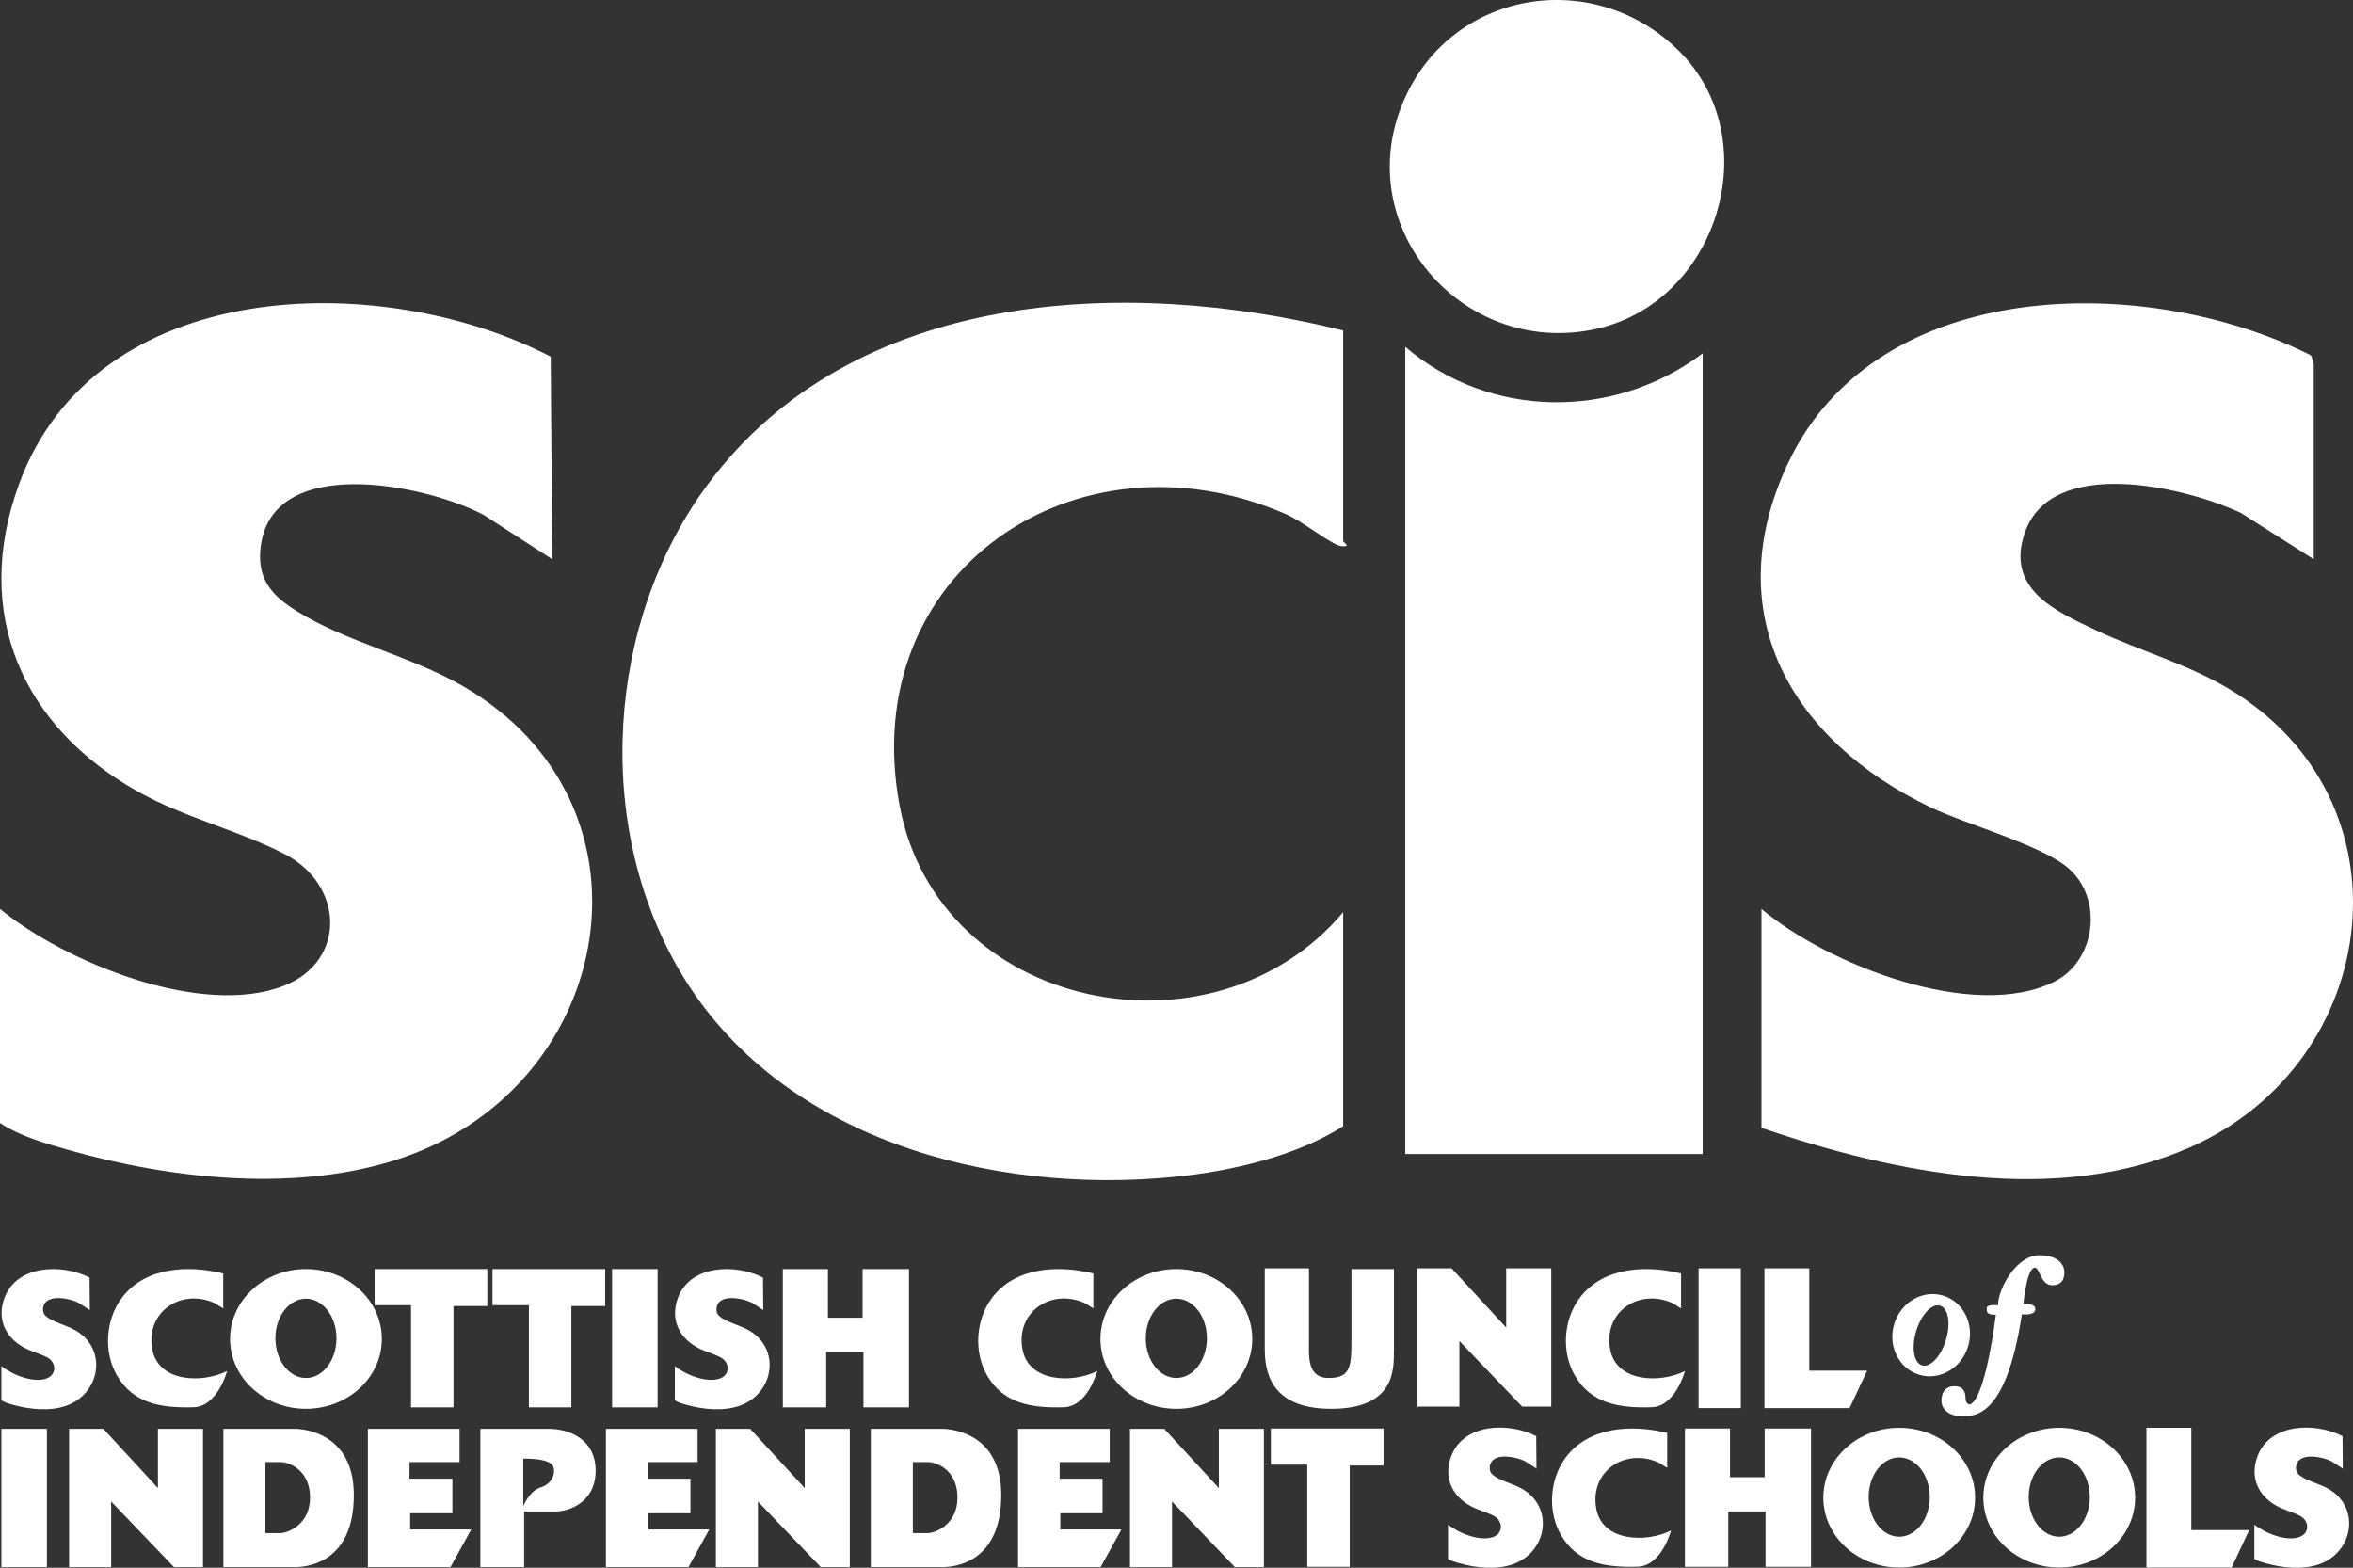
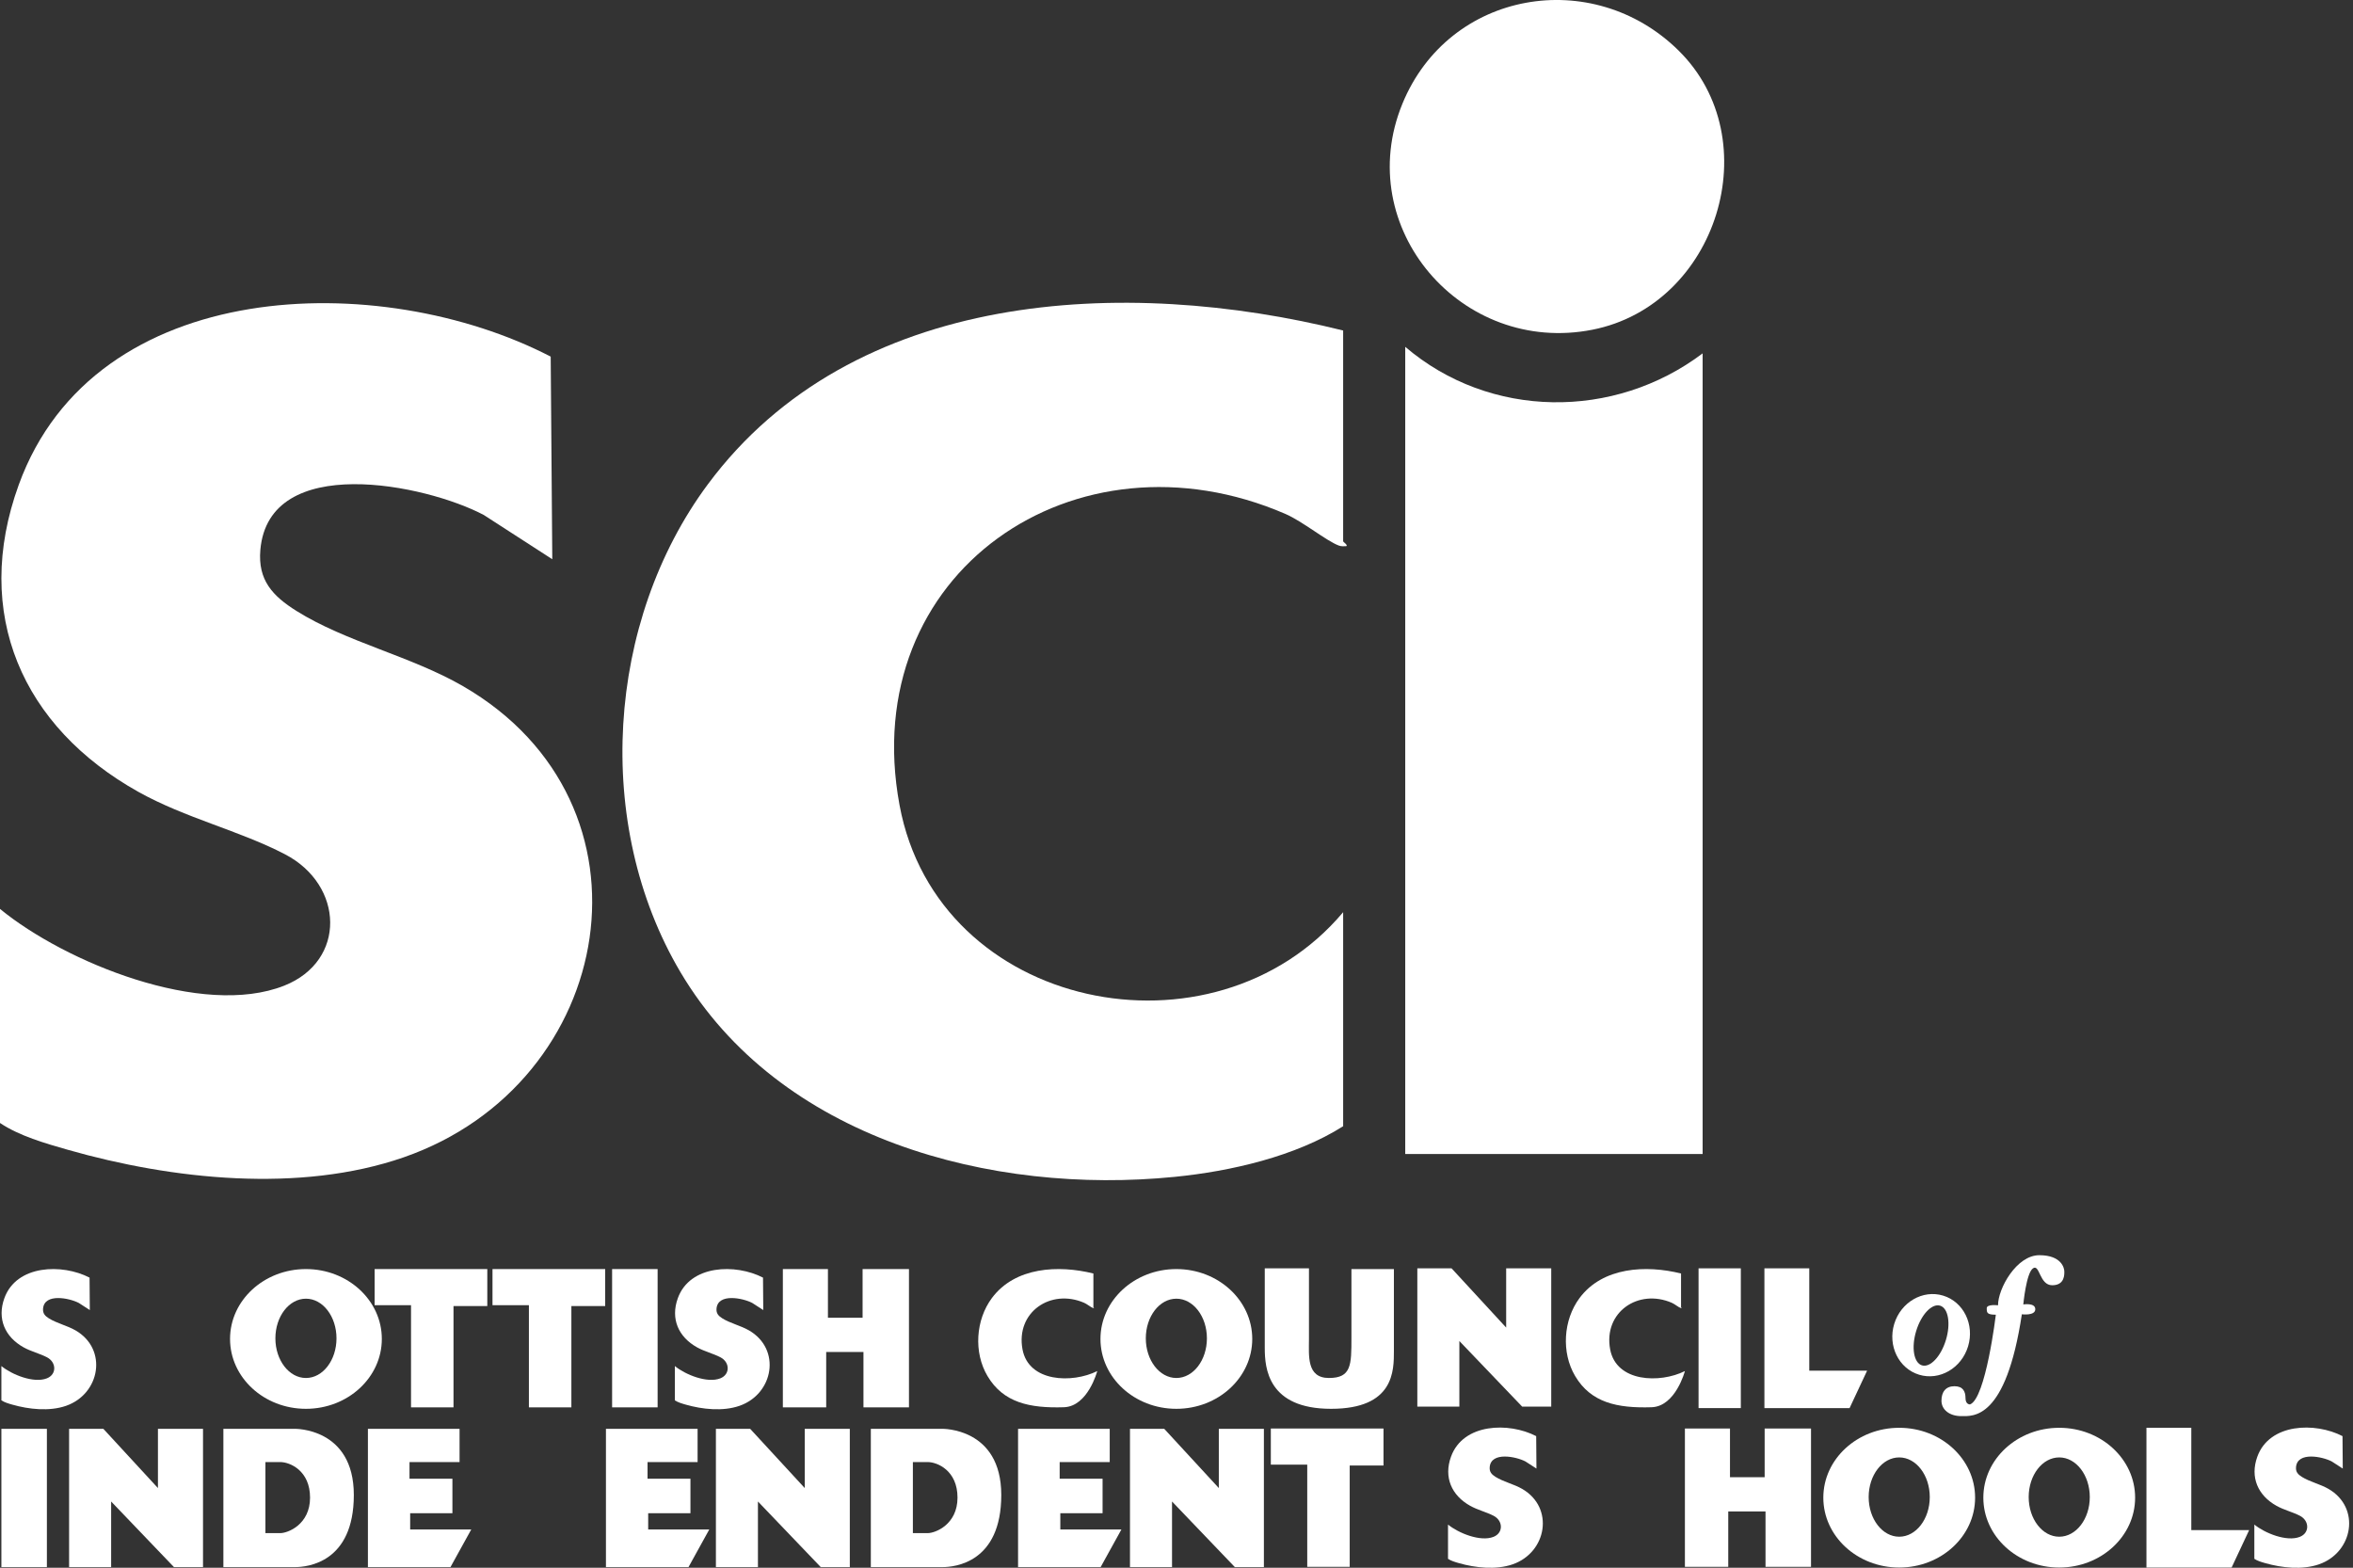
<svg xmlns="http://www.w3.org/2000/svg" id="Layer_2" width="3057.5" height="2037.23" version="1.1" viewBox="0 0 3057.5 2037.23">
  <rect x="0" y="0" width="3057.5" height="2037.23" fill="#333333" stroke="none" />
  <defs>
    <style>
      .st0 {
        fill: #fff;
      }
    </style>
  </defs>
  <path class="st0" d="M3043.87,1866.15l.33,42.16-14.24-9.21c-12.11-6.4-44.74-13.11-46.5,7.28-.54,6.27,2.55,9.57,7.5,12.68,10.28,6.45,23.84,9.4,34.66,15.65,42.3,24.46,32.05,82.64-12.34,98.04-21.59,7.49-48.2,4.62-69.85-1.56-4.67-1.34-10.14-2.9-14.13-5.59v-44.53c13.57,11.14,42.09,22.72,59.14,15.96,12.96-5.14,12.46-20.92.16-27.33-9.45-4.93-20.73-7.52-30.52-13-24.12-13.48-34.62-37.05-24.89-63.87,15.82-43.61,75.25-45.02,110.68-26.68Z" />
-   <path class="st0" d="M2895.73,894.79c242.91,144.77,200.64,484.68-49.1,595.68-174.26,77.46-384.27,34.21-557.8-24.87v-284.51c85.12,71.93,275.87,147.27,380.92,94.3,53.5-26.97,63.74-107.33,18-147.14-34.51-30.03-132.58-56.83-179.63-79.4-180.16-86.45-276.97-251.14-184.8-446.88,115.46-245.21,466.41-247.32,678.94-140.49,2.02,1.83,4.22,10,4.22,12.58v252.66l-94.76-60.24c-72.51-33.94-246.5-75.09-280.92,26.39-24.64,72.63,39.77,101.27,93.9,126.67,56.13,26.33,117.01,43.06,171.03,75.25Z" />
  <polygon class="st0" points="2922.57 1988.26 2899.76 2036.93 2789.11 2036.93 2789.11 1855.33 2847.39 1855.33 2847.39 1988.26 2922.57 1988.26" />
  <path class="st0" d="M2675.78,1855.33c54.46,0,98.61,40.65,98.61,90.8s-44.15,90.8-98.61,90.8-98.62-40.65-98.62-90.8,44.15-90.8,98.62-90.8ZM2715.48,1945.34c0-28.45-17.77-51.52-39.7-51.52s-39.7,23.07-39.7,51.52,17.78,51.53,39.7,51.53,39.7-23.07,39.7-51.53Z" />
  <path class="st0" d="M2682.39,1652.08c0,3.38.94,18.02-15.76,18.02s-16.15-28.15-24.97-21.96-12.57,46.93-12.57,46.93c0,0,15.58-2.63,15.58,6.19s-17.46,6.57-17.46,6.57c-20.84,137.96-63.63,132.33-78.84,132.33s-25.62-8.44-25.62-19.99,5.63-18.86,16.89-18.86,14.36,7.04,14.36,15.48,5.81,8.17,5.81,8.17c20.44-7.32,33.61-116.57,33.61-116.57-11.82,0-11.82-2.81-11.82-8.44s14.64-3.77,14.64-3.77c0-21.78,24.02-65.12,53.68-65.12s32.47,17.64,32.47,21.02Z" />
  <path class="st0" d="M2524.95,1683.58c26.5,8.05,40.99,37.59,32.37,65.97-8.63,28.39-37.1,44.87-63.6,36.82s-40.99-37.58-32.37-65.97c8.63-28.38,37.1-44.87,63.6-36.82ZM2528.52,1741.28c6.51-21.42,3.13-41.41-7.53-44.65-10.67-3.24-24.59,11.5-31.1,32.92-6.51,21.42-3.13,41.41,7.54,44.65,10.66,3.24,24.59-11.5,31.09-32.92Z" />
  <path class="st0" d="M2467.85,1855.33c54.46,0,98.61,40.65,98.61,90.8s-44.15,90.8-98.61,90.8-98.62-40.65-98.62-90.8,44.15-90.8,98.62-90.8ZM2507.55,1945.34c0-28.45-17.77-51.52-39.7-51.52s-39.7,23.07-39.7,51.52,17.78,51.53,39.7,51.53,39.7-23.07,39.7-51.53Z" />
  <polygon class="st0" points="2426.15 1781.06 2403.35 1829.73 2292.69 1829.73 2292.69 1648.12 2350.98 1648.12 2350.98 1781.06 2426.15 1781.06" />
  <polygon class="st0" points="2353.25 1856.27 2353.25 2035.99 2294.12 2035.99 2294.12 1964.03 2245.7 1964.03 2245.7 2035.99 2189.38 2035.99 2189.38 1856.27 2247.95 1856.27 2247.95 1919.54 2293 1919.54 2293 1856.27 2353.25 1856.27" />
  <rect class="st0" x="2207.12" y="1648.12" width="54.91" height="181.61" />
  <path class="st0" d="M2212.4,459.19v1040.38h-386.43V450.7c110.02,93.97,271.58,95.17,386.43,8.49Z" />
  <path class="st0" d="M2181.2,65.72c117.08,115.5,50.62,330.68-112.07,362.74-169.81,33.46-312.8-132.71-246.87-293.58,60.53-147.71,247.44-179.17,358.94-69.16Z" />
  <path class="st0" d="M2184.36,1698.59c0,.15,1.01.77.67,1.02-.53.03-1.04.07-1.56-.12-2.55-.94-7.52-5.02-11.09-6.57-43.49-18.85-89.1,12.13-80.14,60.47,7.94,42.79,64.67,44.44,97.14,28.21,0,0-12.09,46.03-43.36,47.02-44.48,1.41-78.75-5.88-99.29-40.58-18.12-30.61-15.41-72.81,5.7-101.26,30.1-40.57,86.6-43.23,131.93-31.95v43.76Z" />
-   <path class="st0" d="M2166.34,1905.8c0,.15,1.01.76.67,1.01-.53.04-1.04.07-1.56-.12-2.55-.93-7.52-5.02-11.09-6.56-43.49-18.85-89.1,12.13-80.14,60.46,7.94,42.8,64.67,44.44,97.14,28.21,0,0-12.09,46.04-43.36,47.03-44.48,1.4-78.75-5.88-99.29-40.59-18.12-30.61-15.41-72.81,5.7-101.26,30.1-40.57,86.6-43.22,131.93-31.95v43.77Z" />
  <polygon class="st0" points="2015.68 1648.12 2015.68 1827.84 1977.95 1827.84 1896.3 1742.57 1896.3 1827.84 1841.68 1827.84 1841.68 1648.12 1886.16 1648.12 1957.12 1725.11 1957.12 1648.12 2015.68 1648.12" />
  <path class="st0" d="M1996.14,1866.15l.33,42.16-14.25-9.21c-12.1-6.4-44.73-13.11-46.49,7.28-.54,6.27,2.55,9.57,7.5,12.68,10.28,6.45,23.84,9.4,34.66,15.65,42.29,24.46,32.04,82.64-12.35,98.04-21.59,7.49-48.19,4.62-69.85-1.56-4.67-1.34-10.13-2.9-14.13-5.59v-44.53c13.58,11.14,42.1,22.72,59.14,15.96,12.97-5.14,12.46-20.92.16-27.33-9.45-4.93-20.72-7.52-30.52-13-24.11-13.48-34.61-37.05-24.88-63.87,15.82-43.61,75.25-45.02,110.68-26.68Z" />
  <path class="st0" d="M1811.25,1755.13c0,25.91.56,75.54-81.65,75.54s-86.16-53.01-86.16-78.92v-103.63h57.44v91.75c0,21.46-3.38,50.74,25.9,50.74s29.28-16.85,29.28-52.63v-88.91h55.19v106.06Z" />
  <polygon class="st0" points="1797.73 1856.27 1797.73 1904.34 1753.81 1904.34 1753.81 2035.99 1698.63 2035.99 1698.63 1903.21 1651.32 1903.21 1651.32 1856.27 1797.73 1856.27" />
  <path class="st0" d="M1745.29,703.36c0,.92,6.33,4.78,4.24,6.33-3.33.22-6.55.44-9.81-.75-15.93-5.83-47.04-31.4-69.35-41.07-272.19-117.97-557.59,75.91-501.5,378.36,49.67,267.81,407.95,339.5,576.42,139.1v278.15c-62.12,39.28-145.84,58.47-218.75,65.76-238.49,23.86-513.91-49.01-642.46-266.16-113.39-191.55-96.45-455.65,35.64-633.66,188.4-253.88,541.96-270.51,825.57-199.95v273.89Z" />
  <polygon class="st0" points="1642.31 1856.65 1642.31 2036.37 1604.58 2036.37 1522.93 1951.1 1522.93 2036.37 1468.31 2036.37 1468.31 1856.65 1512.8 1856.65 1583.75 1933.64 1583.75 1856.65 1642.31 1856.65" />
  <path class="st0" d="M1528.56,1649.07c54.47,0,98.62,40.65,98.62,90.8s-44.15,90.8-98.62,90.8-98.61-40.65-98.61-90.8,44.15-90.8,98.61-90.8ZM1568.27,1739.08c0-28.45-17.78-51.52-39.7-51.52s-39.7,23.07-39.7,51.52,17.77,51.53,39.7,51.53,39.7-23.07,39.7-51.53Z" />
  <polygon class="st0" points="1457.19 1987.42 1430.16 2036.37 1322.88 2036.37 1322.88 1856.65 1441.98 1856.65 1441.98 1899.85 1376.94 1899.85 1376.94 1921.53 1432.69 1921.53 1432.69 1966.3 1377.79 1966.3 1377.79 1987.42 1457.19 1987.42" />
  <path class="st0" d="M1420.77,1698.59c0,.15,1.01.77.67,1.02-.53.03-1.04.07-1.56-.12-2.55-.94-7.52-5.02-11.09-6.57-43.49-18.85-89.1,12.13-80.14,60.47,7.94,42.79,64.67,44.44,97.14,28.21,0,0-12.09,46.03-43.36,47.02-44.48,1.41-78.75-5.88-99.29-40.58-18.12-30.61-15.41-72.81,5.7-101.26,30.1-40.57,86.6-43.23,131.93-31.95v43.76Z" />
  <path class="st0" d="M1301.06,1942.65c0,87.85-60.25,93.72-76.58,93.72h-92.92v-179.72h92.36s77.14-1.85,77.14,86ZM1244.19,1946.03c0-34.91-25.91-46.18-38.86-46.18h-19.14v92.36h19.14c10.14,0,38.86-11.27,38.86-46.18Z" />
  <polygon class="st0" points="1181.12 1649.07 1181.12 1828.78 1121.99 1828.78 1121.99 1756.82 1073.56 1756.82 1073.56 1828.78 1017.25 1828.78 1017.25 1649.07 1075.82 1649.07 1075.82 1712.34 1120.86 1712.34 1120.86 1649.07 1181.12 1649.07" />
  <polygon class="st0" points="1104.25 1856.65 1104.25 2036.37 1066.52 2036.37 984.87 1951.1 984.87 2036.37 930.25 2036.37 930.25 1856.65 974.74 1856.65 1045.69 1933.64 1045.69 1856.65 1104.25 1856.65" />
  <path class="st0" d="M991.46,1660.19l.33,42.15-14.25-9.2c-12.1-6.41-44.73-13.11-46.49,7.27-.54,6.28,2.55,9.58,7.5,12.68,10.28,6.45,23.84,9.4,34.66,15.66,42.3,24.45,32.05,82.63-12.34,98.04-21.59,7.49-48.2,4.62-69.85-1.57-4.67-1.33-10.14-2.89-14.13-5.58v-44.54c13.57,11.15,42.09,22.72,59.13,15.96,12.97-5.14,12.47-20.91.17-27.32-9.46-4.93-20.73-7.53-30.52-13-24.12-13.48-34.62-37.05-24.89-63.87,15.82-43.62,75.25-45.02,110.68-26.68Z" />
  <polygon class="st0" points="921.66 1987.42 894.63 2036.37 787.36 2036.37 787.36 1856.65 906.46 1856.65 906.46 1899.85 841.42 1899.85 841.42 1921.53 897.17 1921.53 897.17 1966.3 842.26 1966.3 842.26 1987.42 921.66 1987.42" />
  <rect class="st0" x="795.38" y="1649.07" width="59.13" height="179.71" />
  <polygon class="st0" points="786.37 1649.07 786.37 1697.13 742.45 1697.13 742.45 1828.78 687.26 1828.78 687.26 1696.01 639.96 1696.01 639.96 1649.07 786.37 1649.07" />
-   <path class="st0" d="M773.98,1911.12c0,41.67-35.47,52.93-51.8,52.93h-41.11v72.32h-56.88v-179.72h88.98c25.34,0,60.81,12.8,60.81,54.47ZM701.9,1933.08c14.08-4.51,18.02-14.64,18.02-21.4s-1.12-16.33-39.98-16.33v61.94s7.89-19.71,21.96-24.21Z" />
  <path class="st0" d="M601.6,891.6c264.15,152.72,200.14,516.09-77.09,612.28-134.84,46.79-301,28.88-436.25-9.76-29.16-8.34-63.3-18.06-88.26-34.89v-278.14c84.8,69.6,262.9,141.9,369.35,99.7,81-32.1,77.84-130.64,1.01-170.68-59.03-30.77-129.45-46.98-190.61-81.17C29.15,944.76-36.42,797.54,24.34,630.03c98.8-272.39,469.97-281.15,691.24-166.64l2.06,263.3-88.97-57.49c-75.61-40.01-279.37-81.88-290.37,45.42-3.39,39.21,15.93,59.8,46.85,79.2,64.2,40.29,148.87,58.71,216.45,97.78Z" />
  <polygon class="st0" points="633.2 1649.07 633.2 1697.13 589.28 1697.13 589.28 1828.78 534.09 1828.78 534.09 1696.01 486.79 1696.01 486.79 1649.07 633.2 1649.07" />
  <polygon class="st0" points="612.37 1987.42 585.34 2036.37 478.06 2036.37 478.06 1856.65 597.16 1856.65 597.16 1899.85 532.12 1899.85 532.12 1921.53 587.87 1921.53 587.87 1966.3 532.97 1966.3 532.97 1987.42 612.37 1987.42" />
  <path class="st0" d="M397.53,1649.07c54.47,0,98.62,40.65,98.62,90.8s-44.15,90.8-98.62,90.8-98.61-40.65-98.61-90.8,44.15-90.8,98.61-90.8ZM437.24,1739.08c0-28.45-17.78-51.52-39.7-51.52s-39.7,23.07-39.7,51.52,17.77,51.53,39.7,51.53,39.7-23.07,39.7-51.53Z" />
  <path class="st0" d="M459.76,1942.65c0,87.85-60.25,93.72-76.58,93.72h-92.92v-179.72h92.36s77.14-1.85,77.14,86ZM402.89,1946.03c0-34.91-25.91-46.18-38.86-46.18h-19.14v92.36h19.14c10.14,0,38.86-11.27,38.86-46.18Z" />
-   <path class="st0" d="M290.02,1698.59c0,.15,1.01.77.68,1.02-.53.03-1.05.07-1.57-.12-2.54-.94-7.52-5.02-11.08-6.57-43.5-18.85-89.11,12.13-80.14,60.47,7.93,42.79,64.67,44.44,97.14,28.21,0,0-12.09,46.03-43.36,47.02-44.49,1.41-78.75-5.88-99.29-40.58-18.12-30.61-15.42-72.81,5.69-101.26,30.11-40.57,86.61-43.23,131.93-31.95v43.76Z" />
  <polygon class="st0" points="263.8 1856.65 263.8 2036.37 226.07 2036.37 144.42 1951.1 144.42 2036.37 89.79 2036.37 89.79 1856.65 134.28 1856.65 205.23 1933.64 205.23 1856.65 263.8 1856.65" />
  <path class="st0" d="M116.37,1660.19l.33,42.15-14.24-9.2c-12.11-6.41-44.73-13.11-46.5,7.27-.54,6.28,2.55,9.58,7.51,12.68,10.28,6.45,23.83,9.4,34.65,15.66,42.3,24.45,32.05,82.63-12.34,98.04-21.59,7.49-48.19,4.62-69.85-1.57-4.67-1.33-10.14-2.89-14.13-5.58v-44.54c13.57,11.15,42.09,22.72,59.14,15.96,12.97-5.14,12.46-20.91.16-27.32-9.45-4.93-20.73-7.53-30.52-13-24.12-13.48-34.61-37.05-24.89-63.87,15.82-43.62,75.25-45.02,110.68-26.68Z" />
  <rect class="st0" x="1.8" y="1856.65" width="59.13" height="179.72" />
</svg>